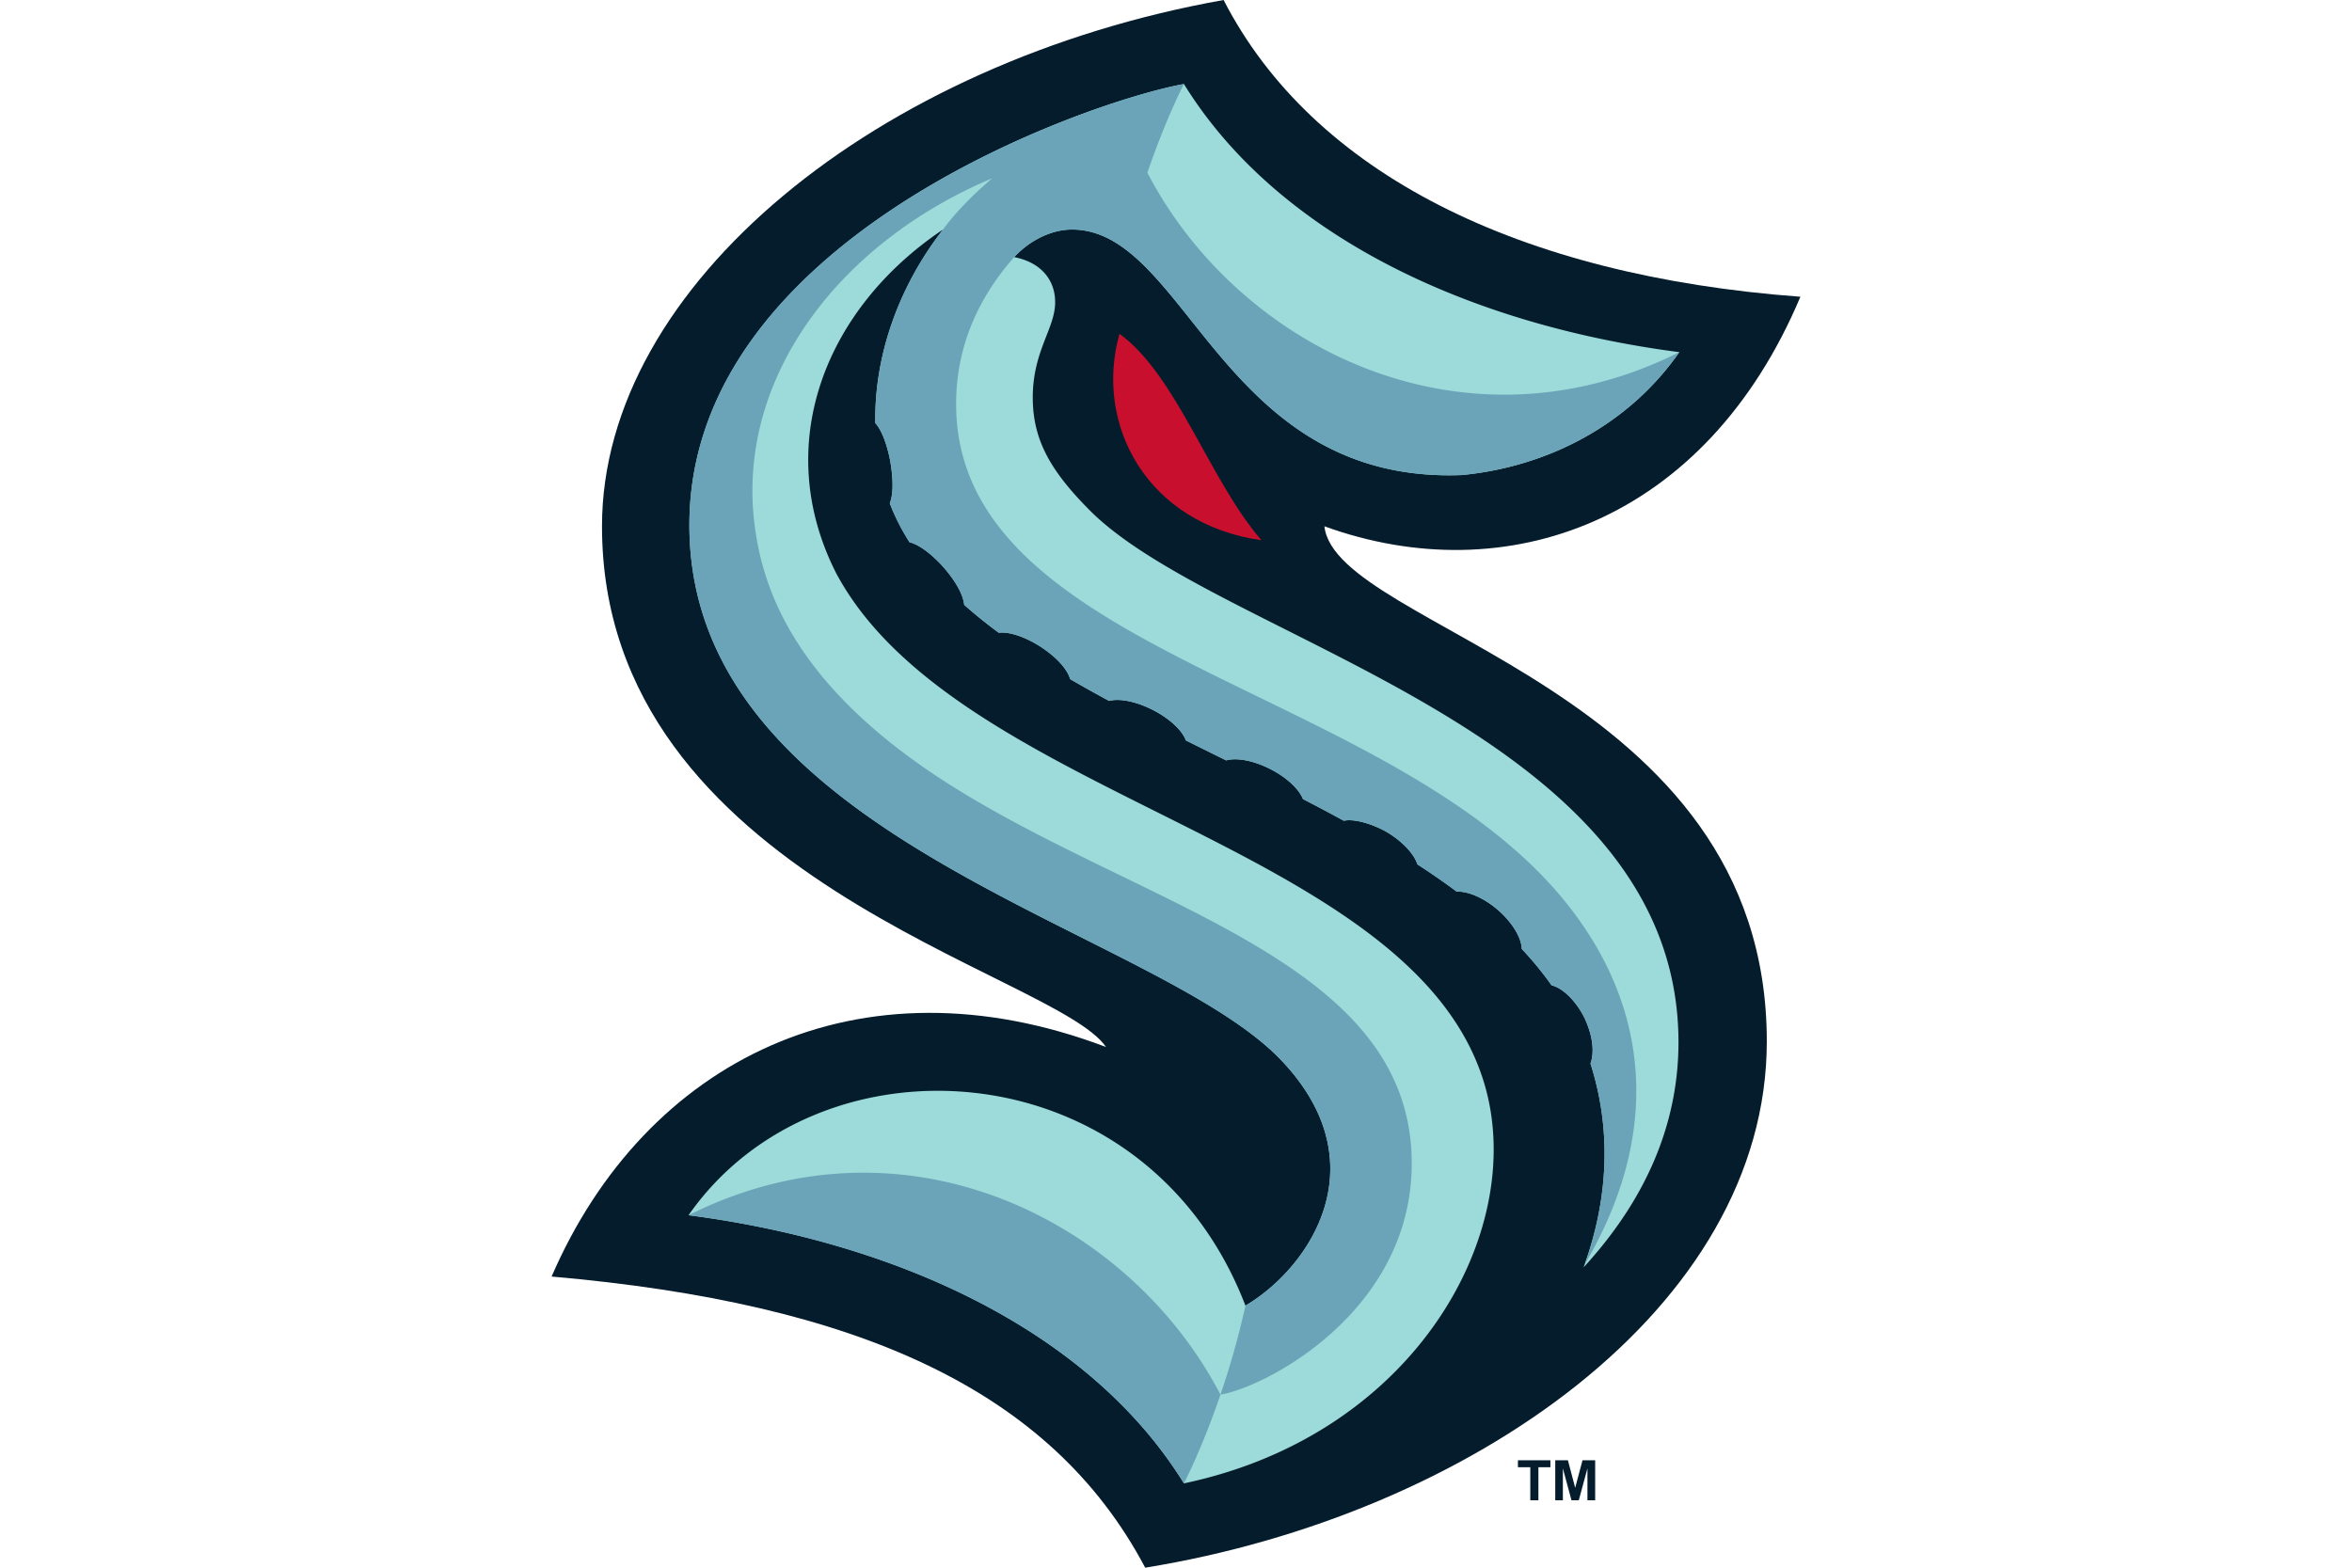
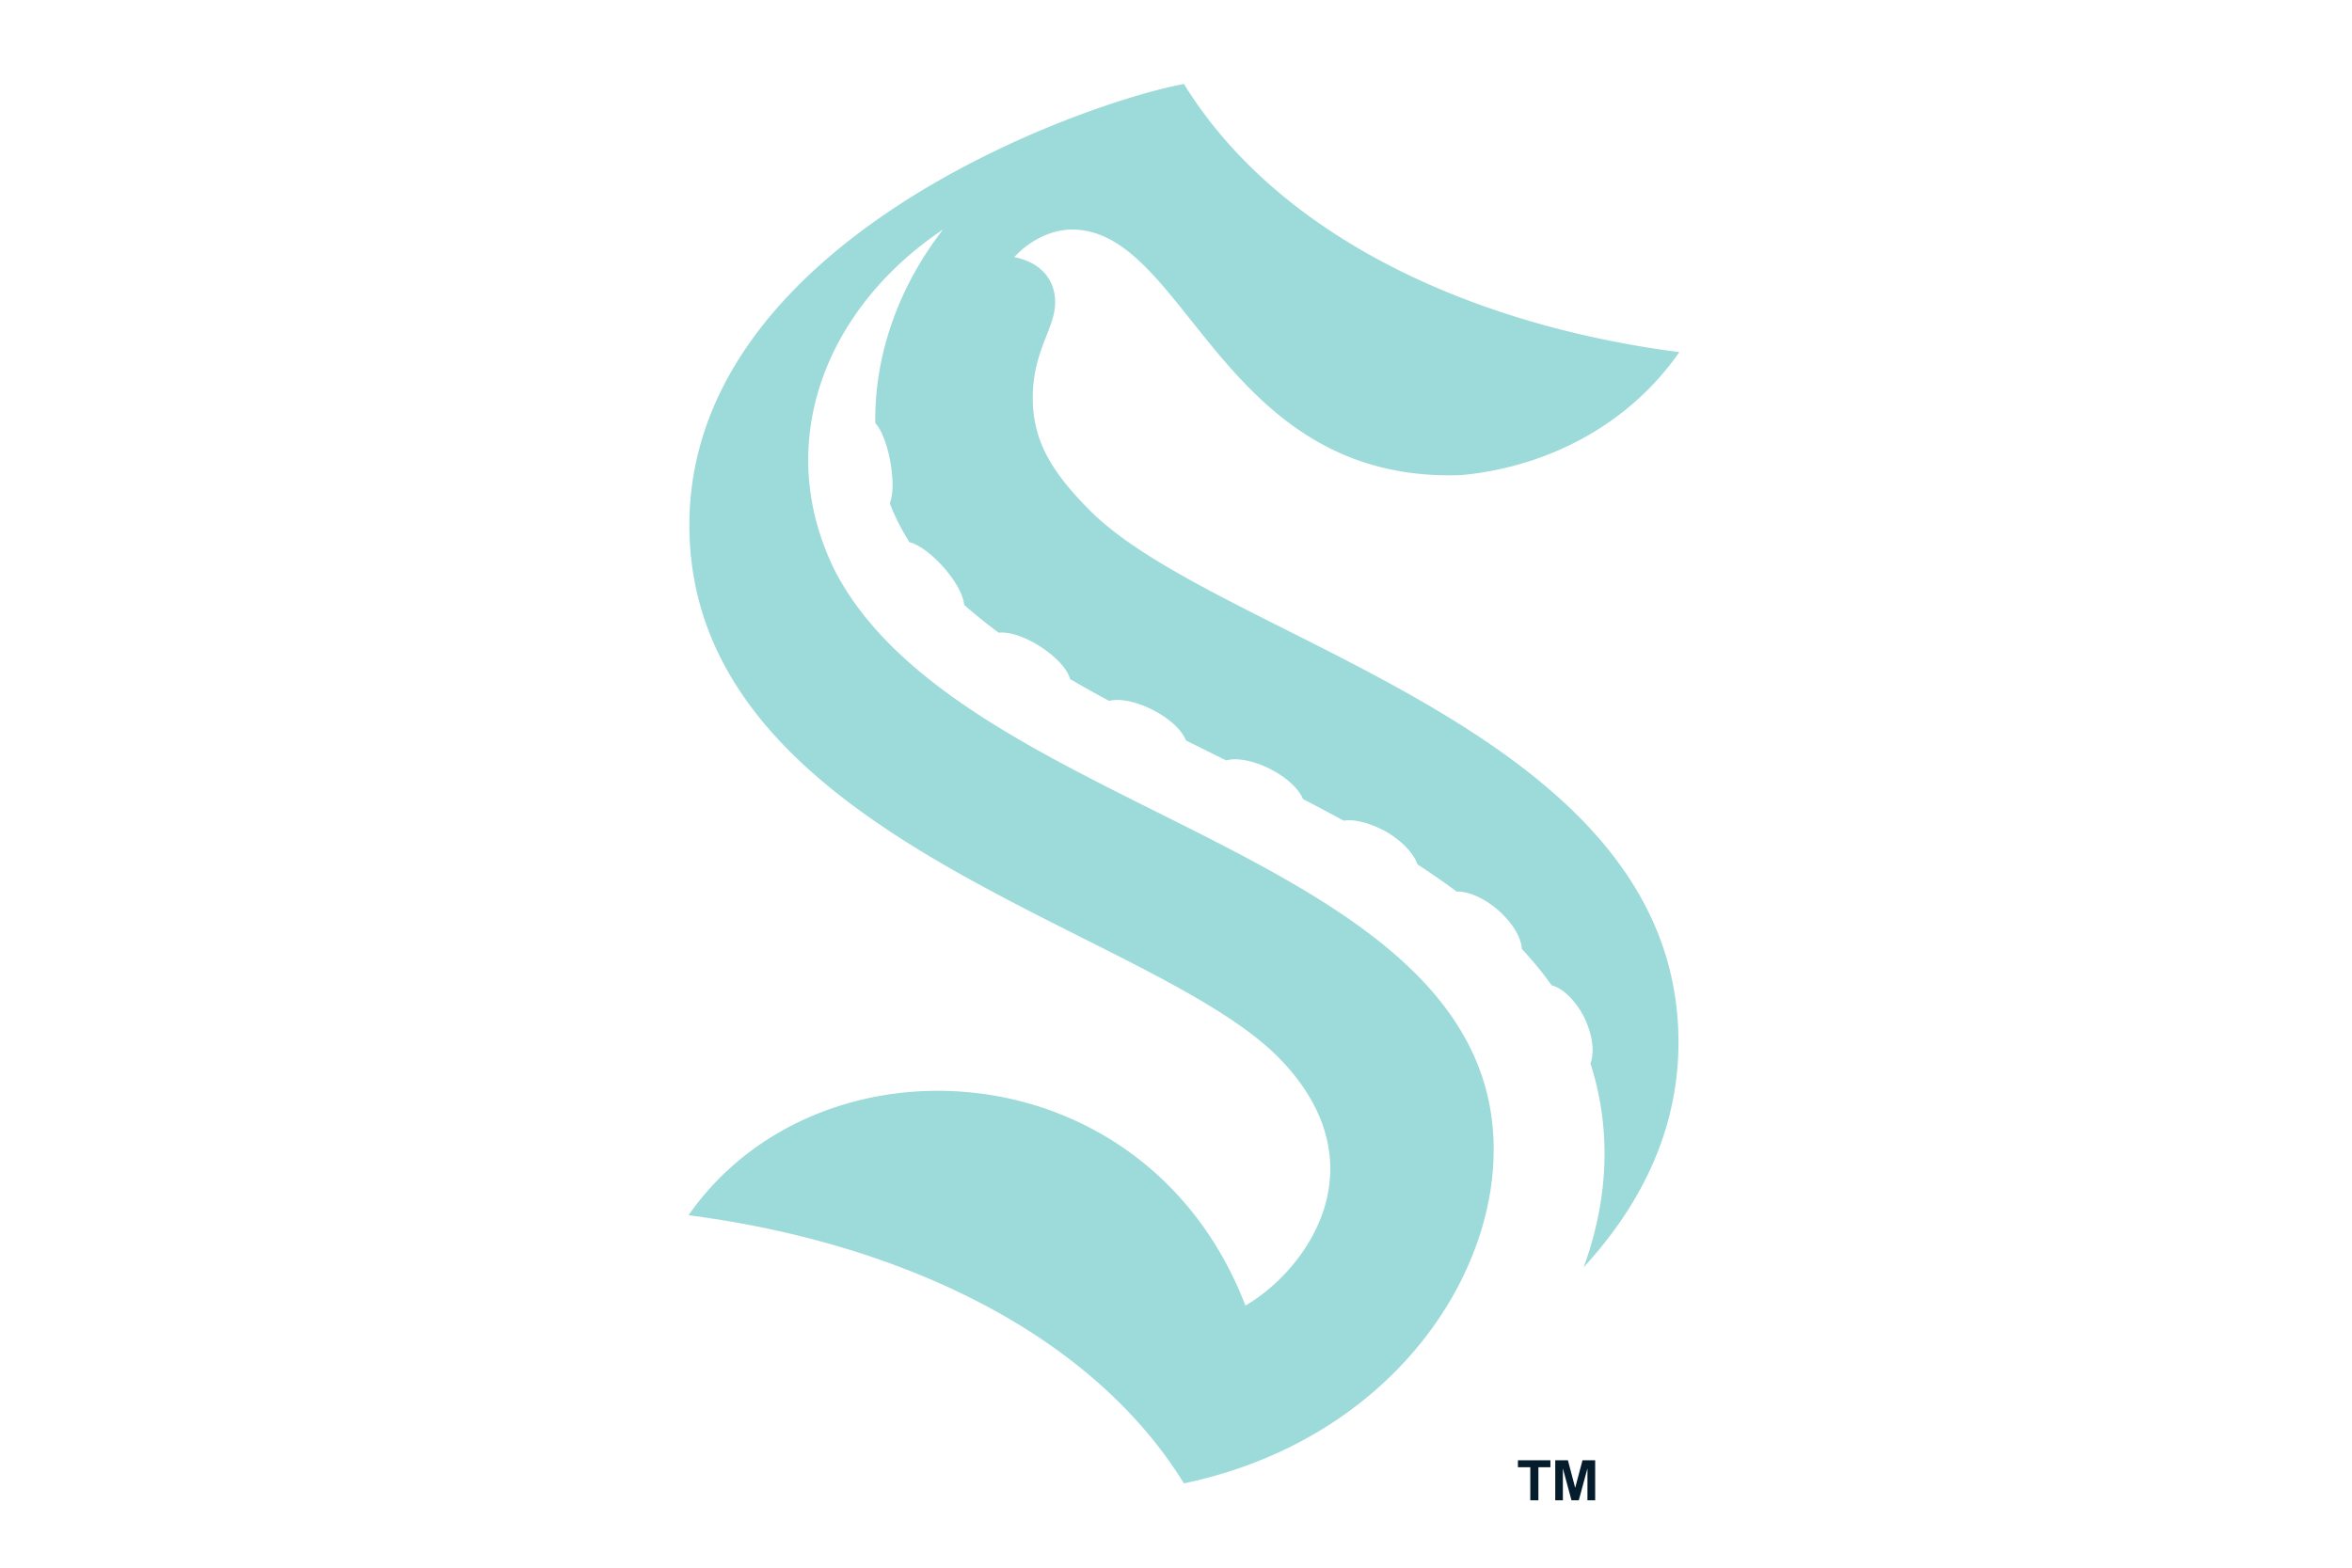
<svg xmlns="http://www.w3.org/2000/svg" viewBox="0 0 960 640">
-   <path fill="#041C2C" d="M225.143 521.143C349.845 532.046 428.94 567.213 467.429 640c131.803-21.362 253.714-105.894 253.714-214.857 0-145.171-175.882-167.991-180.572-210.286 73.982 26.813 155.423-1.41 194.286-93.714C619.927 112.654 535.8 70.723 499.43 0 358.465 25.097 245.714 116.317 245.714 214.857c0 143.93 184.99 182.035 205.715 212.572-100.964-38.284-188.042 5.346-226.286 93.714z" />
  <path fill="#9CDBD9" d="M443.889 207.418c-15.78-16.032-22.353-28.585-22.353-45.155 0-18.948 9.14-28.219 9.14-38.848 0-9.121-5.73-16.276-16.71-18.455 6.517-7.014 15.347-11.251 23.566-11.251 47.044 0 60.935 103.967 159.088 100.234 34.985-3.354 68.037-20.366 88.813-50.18-85.716-11.127-163.966-47.554-202.198-109.468-39.665 7.22-205.987 64.614-201.78 184.576C285.84 343.97 470.832 378.733 522.58 432.454c40.802 42.359 12.066 85.044-14.237 100.565-40.631-105.67-174.152-113.187-227.307-36.91 85.715 11.128 163.965 47.554 202.198 109.468 94.552-19.837 140.164-102.747 122.802-162.549-28.731-98.969-215.29-116.379-264.774-209.08-26.444-52.157-4.7-107.849 43.645-140.253-18.971 24.457-28.052 52.647-27.643 79.028 4.287 4.678 6.12 15.638 6.157 15.86.624 3.83 1.749 11.91-.252 16.861 2.112 5.547 4.824 10.843 8.063 15.92 6.473 1.62 13.748 10.06 13.9 10.233 7.12 8.186 8.229 13.35 8.408 15.315 4.398 3.922 9.119 7.715 14.11 11.403 4.164-.497 10.502 1.524 16.967 5.633 7.433 4.867 11.137 9.68 12.186 13.298a554.525 554.525 0 0015.911 8.898c4.159-1.132 10.994.188 17.873 3.703 6.885 3.523 11.965 8.365 13.45 12.426 5.451 2.72 10.942 5.435 16.444 8.159 4.157-1.203 11.06-.01 17.998 3.523 6.787 3.457 11.749 8.22 13.333 12.244 5.62 2.911 11.186 5.86 16.666 8.864 5.107-1.039 13.25 2.068 17.683 4.701 6.548 3.917 11.052 8.994 12.375 13.108 5.547 3.602 10.914 7.304 16.048 11.131 4.34-.202 10.723 2.282 16.683 7.358 6.424 5.593 9.726 11.746 9.869 16.029 4.45 4.753 8.526 9.7 12.17 14.864 5.258 1.316 10.565 7.4 13.515 13.505 4.09 8.906 3.552 15.184 2.352 18.424 7.097 22.142 9.01 50.022-2.401 82.097-.118.335-.268.727-.434 1.142 23.876-25.993 40.023-57.997 38.676-96.42-4.387-125.098-189.377-159.862-241.126-213.584z" />
-   <path fill="#C8102E" d="M514.882 220.542c-21.14-24.316-34.642-67.412-57.95-84.254-10.452 37.109 11.323 77.706 57.95 84.254z" />
-   <path fill="#6BA4B8" d="M498.142 569.365c-7.623 22.345-14.907 36.212-14.907 36.212-38.233-61.914-116.483-98.34-202.199-109.468 88.566-44.403 180.261 2.312 217.106 73.256zm187.29-425.601c-88.566 44.402-180.26-2.313-217.105-73.256 7.623-22.345 14.908-36.213 14.908-36.213-37.455 6.821-206.022 63.606-201.78 184.576C285.84 343.97 470.832 378.733 522.58 432.454c40.802 42.359 12.066 85.044-14.237 100.565-3.001 13.607-6.638 25.9-10.202 36.346 19.27-3.357 77.688-34.281 78.072-93.792.53-82.02-105.48-103.752-185.831-153.527-66.139-40.971-78.977-81.628-82.33-107.36-7.886-60.536 34.833-115.82 96.934-141.9-8.908 7.595-15.817 15.001-20.08 20.909-18.97 24.457-28.051 52.647-27.642 79.028 4.287 4.678 6.12 15.639 6.157 15.86.624 3.83 1.749 11.91-.252 16.861 2.112 5.547 4.824 10.843 8.063 15.92 6.473 1.62 13.748 10.06 13.9 10.233 7.12 8.186 8.229 13.351 8.408 15.315 4.398 3.922 9.119 7.715 14.11 11.403 4.164-.497 10.502 1.524 16.967 5.633 7.433 4.866 11.137 9.68 12.186 13.298a553.56 553.56 0 0015.911 8.898c4.159-1.132 10.994.188 17.873 3.703 6.885 3.523 11.965 8.365 13.45 12.426 5.451 2.72 10.942 5.434 16.444 8.159 4.157-1.203 11.06-.009 17.998 3.523 6.787 3.457 11.749 8.22 13.333 12.245 5.62 2.91 11.186 5.86 16.666 8.863 5.107-1.039 13.25 2.068 17.683 4.701 6.548 3.917 11.052 8.994 12.375 13.108 5.547 3.602 10.914 7.304 16.048 11.131 4.34-.202 10.723 2.282 16.683 7.358 6.424 5.593 9.726 11.746 9.869 16.03 4.45 4.752 8.526 9.698 12.17 14.864 5.258 1.315 10.565 7.399 13.515 13.504 4.09 8.906 3.552 15.184 2.352 18.424 7.097 22.142 9.01 50.022-2.401 82.097 30.52-51.717 27.58-103.062-6.536-146.472C568.95 279.103 389.584 268.266 390.255 164.3c.16-24.733 10.48-44.408 23.712-59.339 6.516-7.014 15.346-11.252 23.565-11.252 47.044 0 60.935 103.968 159.088 100.235 34.985-3.354 68.037-20.366 88.812-50.18z" />
  <g>
    <path fill="#041C2C" d="M624.607 612.477v-13.5h-5.045v-2.83h13.26v2.83h-4.905v13.5h-3.31zm10.189 0v-16.33h5.165l2.971 11.245 2.991-11.246h5.165v16.33h-3.15v-13.02l-3.532 13.02h-2.99l-3.51-13.02v13.02h-3.11z" />
  </g>
</svg>